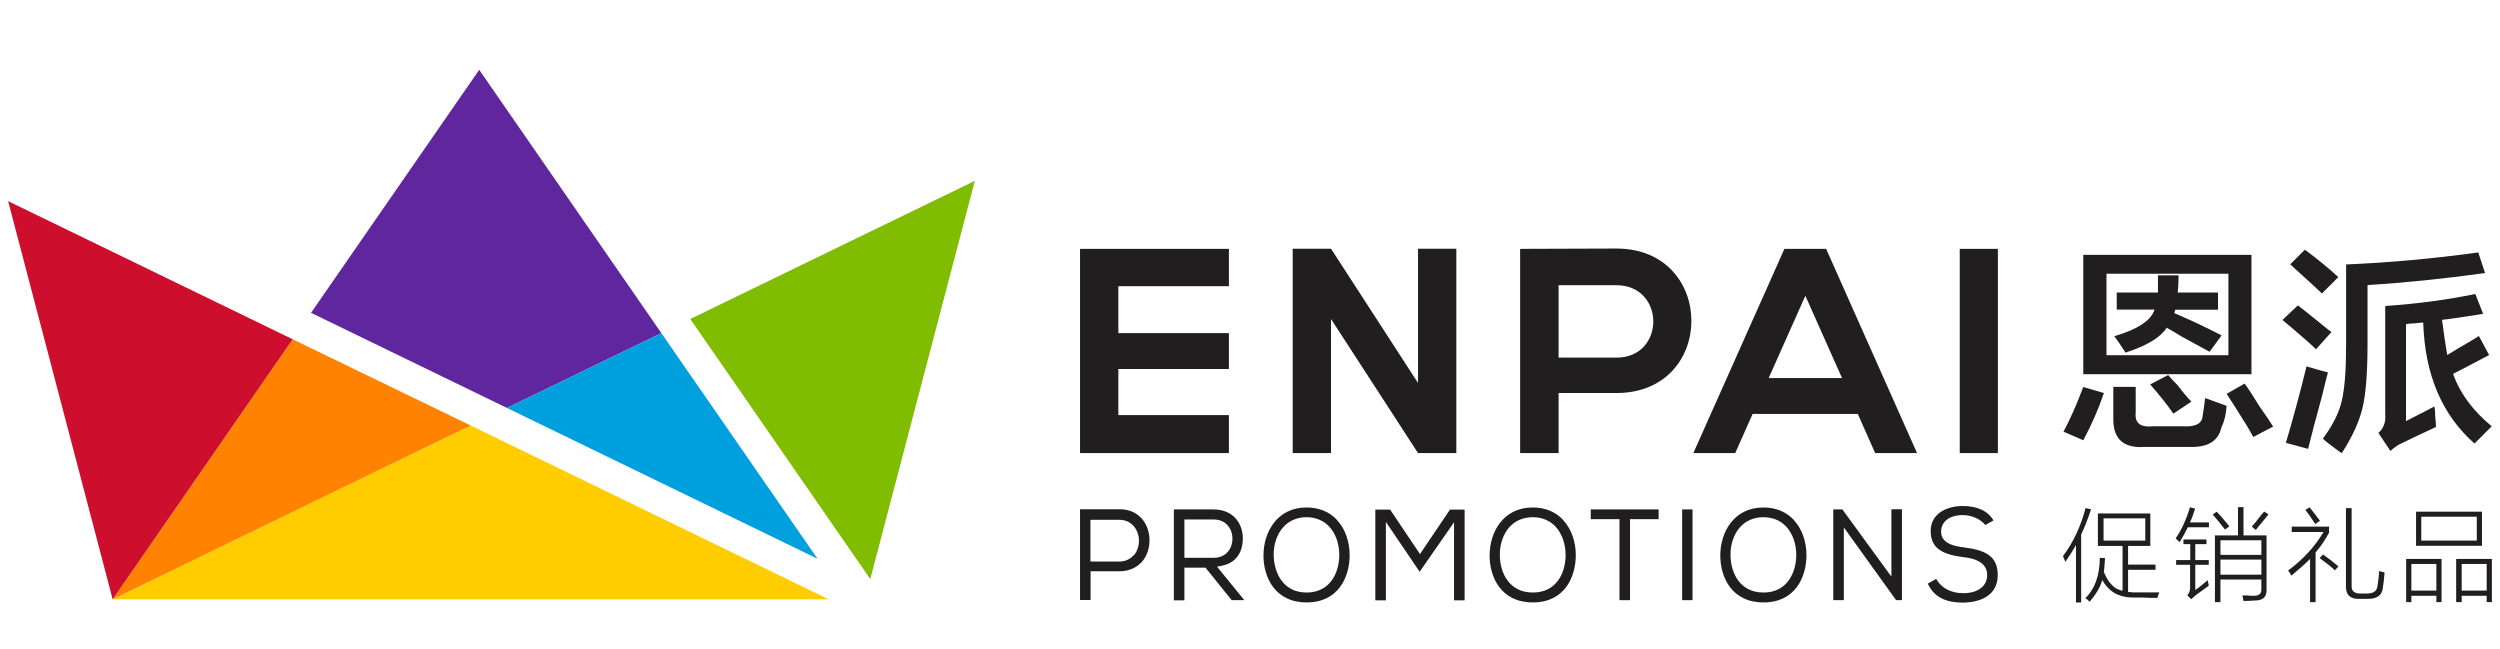
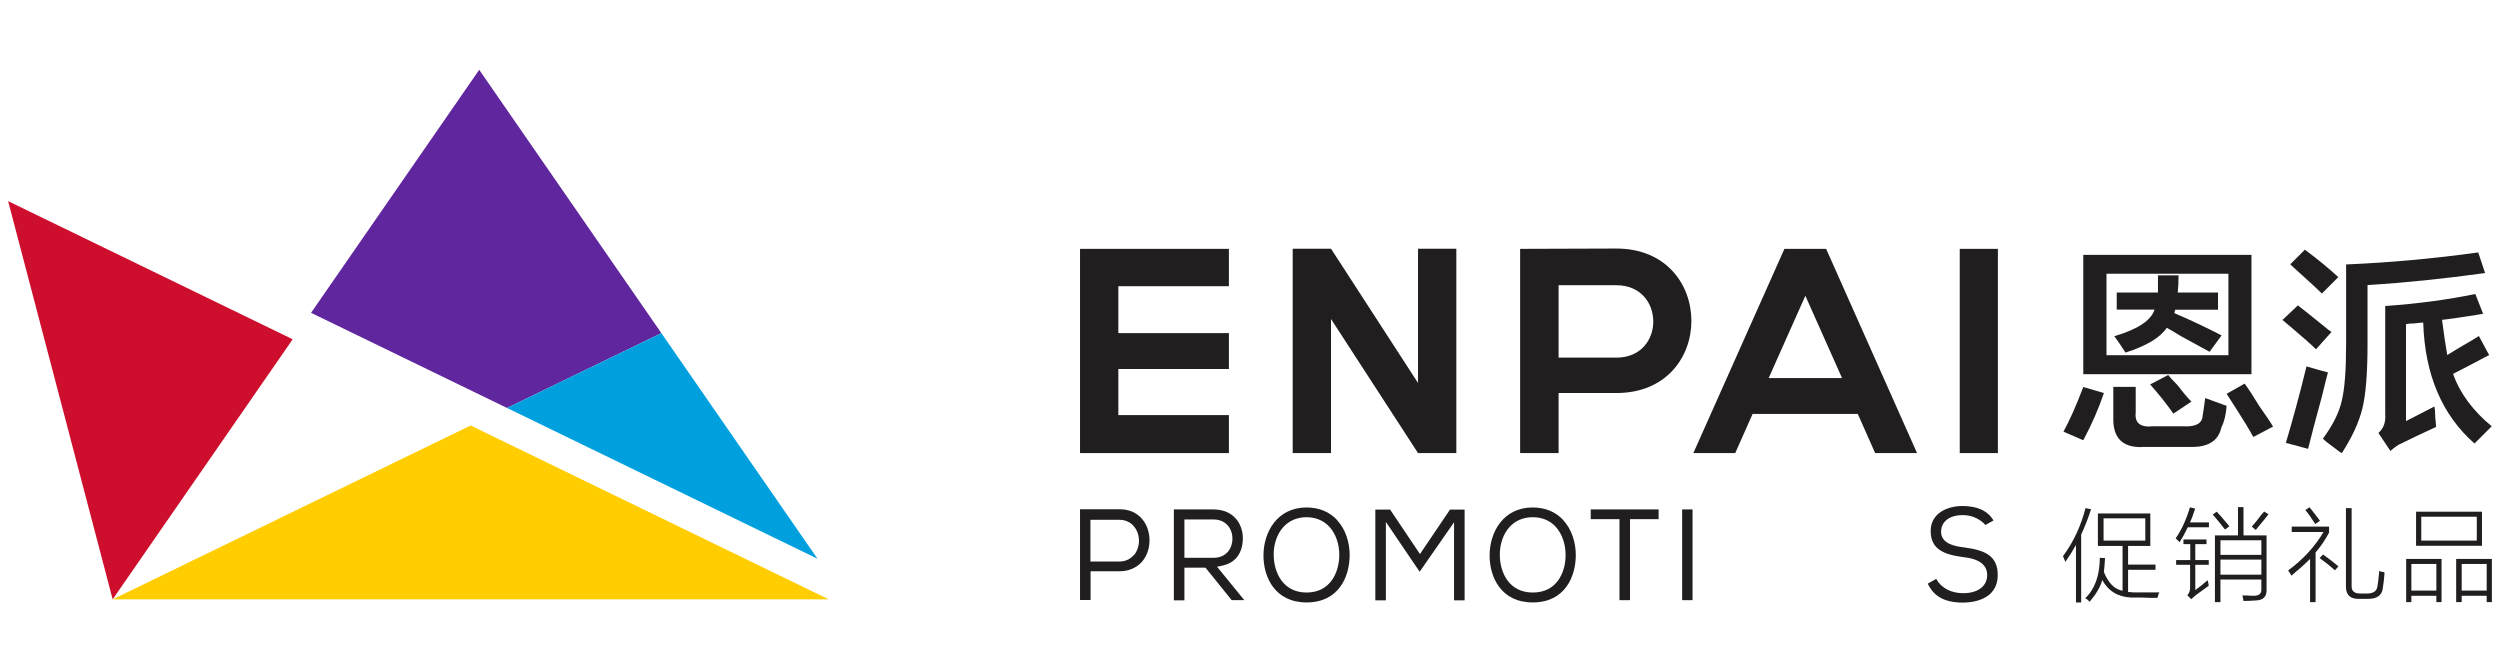
<svg xmlns="http://www.w3.org/2000/svg" id="Layer_1" data-name="Layer 1" viewBox="0 0 154 40">
  <polygon points="28.99 26.21 6.94 36.92 27.92 36.92 32.31 36.92 51.05 36.92 28.99 26.21" style="fill: #ffcd00; stroke-width: 0px;" />
-   <polygon points="18.03 20.9 6.94 36.92 28.99 26.21 18.03 20.9" style="fill: #ff8300; stroke-width: 0px;" />
  <polygon points=".5 12.39 6.94 36.92 18.03 20.9 .5 12.39" style="fill: #ce0e2d; stroke-width: 0px;" />
  <polygon points="29.52 4.3 19.16 19.27 31.23 25.13 40.74 20.52 29.52 4.3" style="fill: #60269e; stroke-width: 0px;" />
  <polygon points="40.74 20.52 31.23 25.13 50.36 34.42 40.74 20.52" style="fill: #00a0df; stroke-width: 0px;" />
-   <polygon points="60.05 11.14 42.52 19.65 53.61 35.67 60.05 11.14" style="fill: #80bc00; stroke-width: 0px;" />
  <rect x="120.72" y="15.33" width="2.35" height="12.58" style="fill: #211e1f; stroke-width: 0px;" />
  <path d="M99.57,15.31c-1.98,0-3.96.02-5.93.02v12.58h2.37v-3.7h3.56c6.17,0,6.15-8.9,0-8.9M99.57,22.03h-3.56v-4.46h3.56c3.02,0,3.04,4.46,0,4.46" style="fill: #211e1f; stroke-width: 0px;" />
  <polygon points="66.53 27.91 75.7 27.91 75.7 25.57 68.89 25.57 68.89 22.73 75.7 22.73 75.7 20.52 68.89 20.52 68.89 17.63 75.7 17.63 75.7 15.33 66.53 15.33 66.53 27.91" style="fill: #211e1f; stroke-width: 0px;" />
  <path d="M109.92,15.33l-5.61,12.58h2.58l1.07-2.41h6.48l1.07,2.41h2.58l-5.6-12.58h-2.58ZM113.47,23.29h-4.52l2.26-5.07,2.26,5.07Z" style="fill: #211e1f; stroke-width: 0px;" />
  <polygon points="87.35 23.59 81.99 15.32 79.63 15.32 79.63 16.02 79.63 27.91 81.99 27.91 81.99 19.65 87.35 27.91 89.71 27.91 89.71 27.21 89.71 15.32 87.35 15.32 87.35 23.59" style="fill: #211e1f; stroke-width: 0px;" />
  <path d="M128.33,27.12l-1.22-.53c.39-.71.79-1.62,1.22-2.75l1.27.37c-.32.95-.74,1.92-1.27,2.91M128.33,15.7h10.36v7.35h-10.36v-7.35ZM129.76,21.88h7.51v-5.02h-7.51v5.02ZM131.98,27.54c-1.23.04-1.83-.56-1.8-1.8v-1.91h1.38v1.59c-.07.63.28.92,1.06.84h1.9c.74.04,1.13-.18,1.16-.63.03-.18.09-.55.16-1.11l1.32.48c-.04.53-.14.97-.32,1.32-.18.84-.83,1.25-1.96,1.21h-2.91ZM130.39,19.08v-1.06h2.54v-1.06h1.27c0,.39-.02.74-.05,1.06h2.48v1.06h-2.64l-.05.21c.99.42,1.96.88,2.91,1.37l-.74,1.01c-.39-.21-.97-.53-1.74-.95-.39-.24-.69-.42-.9-.53-.39.6-1.23,1.11-2.54,1.53-.25-.39-.47-.72-.69-1.01,1.44-.42,2.27-.97,2.48-1.64h-2.33ZM133.88,25.48c-.42-.6-.9-1.2-1.43-1.8l1.11-.58c.11.14.3.35.58.63.35.46.63.79.85,1.01l-1.11.74ZM138.8,26.91c-.21-.39-.56-.97-1.06-1.75-.25-.39-.44-.69-.58-.9l1.11-.63c.21.28.51.74.9,1.38.42.6.71,1.02.85,1.27l-1.22.64Z" style="fill: #211e1f; stroke-width: 0px;" />
  <path d="M142.66,21.51c-.28-.28-.76-.7-1.43-1.27-.28-.24-.49-.42-.63-.53l.95-.9c.32.25.85.67,1.59,1.27.21.18.37.3.48.37l-.95,1.06ZM142.18,27.65l-1.37-.37c.42-1.41.85-2.98,1.27-4.71.46.14.9.26,1.32.37-.07.25-.19.74-.37,1.48-.39,1.41-.67,2.49-.85,3.22M143.03,18.08c-.25-.25-.69-.65-1.32-1.22-.28-.25-.49-.44-.63-.58l.9-.9c.85.63,1.53,1.2,2.06,1.69l-1,1ZM144.25,27.91c-.07-.03-.19-.12-.37-.26-.39-.28-.65-.49-.79-.63.6-.81.99-1.58,1.16-2.32.18-.74.27-1.89.27-3.44v-4.97c2.61-.11,5.32-.35,8.14-.74l.42,1.27c-2.54.35-4.95.6-7.24.74v3.59c0,1.8-.1,3.14-.32,4.02-.21.85-.63,1.76-1.27,2.75M152.44,27.33c-2.01-1.76-3.07-4.25-3.17-7.46-.1,0-.28.02-.53.05-.25,0-.42.02-.53.05v5.97l1.75-.9c.03.14.05.35.05.63.03.32.05.53.05.63-.85.39-1.62.76-2.33,1.11-.21.14-.37.26-.48.37l-.74-1.11c.32-.28.46-.67.42-1.16v-6.66c2.01-.14,3.86-.39,5.55-.74l.48,1.22c-.21.04-.55.09-1,.16-.67.1-1.18.18-1.53.21.1.81.21,1.53.32,2.17.18-.11.44-.27.79-.48.49-.28.88-.51,1.16-.69l.63,1.17c-1.06.56-1.8.95-2.22,1.16.42,1.2,1.22,2.27,2.38,3.23-.35.35-.71.71-1.06,1.06" style="fill: #211e1f; stroke-width: 0px;" />
  <path d="M127.23,34.62s-.05-.13-.1-.24c-.02-.05-.03-.09-.05-.12.64-.86,1.1-1.85,1.39-2.96l.34.07c-.19.59-.4,1.11-.61,1.56v4.18h-.32v-3.54c-.2.36-.42.71-.66,1.05M128.72,37.07c-.07-.08-.15-.16-.27-.22.59-.56.89-1.39.9-2.49l.32.02c-.02.33-.04.61-.07.86.28.68.66,1.07,1.15,1.15v-2.76h-1.52v-2h3.23v2h-1.37v1.15h1.69v.32h-1.69v1.37c.08,0,.18,0,.29.02h1.64c-.05.08-.09.19-.12.34-.25,0-.56,0-.93-.02h-.66c-.83-.03-1.43-.39-1.81-1.08-.11.42-.38.87-.78,1.34M129.58,33.3h2.57v-1.37h-2.57v1.37Z" style="fill: #211e1f; stroke-width: 0px;" />
  <path d="M134.26,33.4s-.09-.11-.17-.17c-.03-.03-.06-.06-.07-.07.36-.51.65-1.14.88-1.91l.32.08c-.1.32-.2.61-.32.85h1.17v.3h-1.3c-.15.31-.32.62-.51.93M134.06,34.5h.86v-.98h-.42v-.29h1.42v.29h-.69v.98h.83v.29h-.83v1.56c.23-.16.48-.37.76-.61.03.13.06.24.07.34-.15.11-.42.31-.81.59-.11.1-.2.18-.27.24l-.24-.24c.11-.13.17-.28.17-.44v-1.44h-.86v-.29ZM136.31,31.69l.24-.17c.16.16.39.43.68.78-.19-.23-.16-.19.1.12l-.27.2c-.26-.34-.51-.65-.76-.93M136.78,37.09h-.34v-4.11h1.42v-1.74h.34v1.74h1.42v3.33c.02.46-.22.68-.71.68-.24.02-.48.03-.71.03-.02-.13-.04-.25-.07-.34h.29c.16.02.3.02.42.02.32,0,.48-.14.46-.41v-.59h-2.52v1.39ZM136.78,34.18h2.52v-.9h-2.52v.9ZM136.78,35.4h2.52v-.93h-2.52v.93ZM138.95,32.64l-.24-.2c.15-.16.35-.41.61-.76.07-.06.11-.12.15-.17l.27.17c-.15.2-.37.46-.66.81-.05.07-.09.12-.12.15" style="fill: #211e1f; stroke-width: 0px;" />
  <path d="M141.17,32.76v-.32h2.3v.37c-.24.46-.52.86-.83,1.22v3.06h-.34v-2.66c-.34.34-.73.68-1.15,1.03-.02-.03-.05-.09-.1-.17-.05-.07-.08-.11-.1-.15.91-.67,1.64-1.46,2.18-2.37h-1.96ZM142,31.42l.27-.17c.2.25.41.52.64.83l-.29.2c-.23-.36-.43-.65-.61-.86M142.88,34.38l.22-.22c.29.2.61.44.95.73l-.22.24c-.31-.28-.63-.53-.95-.76M144.52,31.3h.34v4.77c-.02.34.17.5.56.49h.39c.39,0,.6-.15.64-.44.03-.15.06-.42.1-.83v-.12c.05.03.14.06.27.07.03.02.06.03.07.03-.03.39-.07.73-.12,1.03-.07.39-.37.59-.91.59h-.54c-.55.02-.82-.25-.81-.78v-4.79Z" style="fill: #211e1f; stroke-width: 0px;" />
  <path d="M148.22,34.43h2.18v2.66h-.32v-.39h-1.54v.39h-.32v-2.66ZM148.54,36.38h1.54v-1.64h-1.54v1.64ZM148.83,31.52h4.06v2.1h-4.06v-2.1ZM149.15,33.3h3.42v-1.47h-3.42v1.47ZM151.3,34.43h2.2v2.66h-.32v-.39h-1.54v.39h-.34v-2.66ZM151.64,36.38h1.54v-1.64h-1.54v1.64Z" style="fill: #211e1f; stroke-width: 0px;" />
  <path d="M68.95,31.37c-.44,0-.87,0-1.31,0-.37,0-.74,0-1.11,0v5.59h.65v-1.77h1.78c.57,0,1.05-.21,1.39-.59.3-.35.46-.81.46-1.32,0-.92-.58-1.91-1.84-1.91M69.85,34.18c-.15.18-.43.41-.9.41h-1.78v-2.57h1.78c.79,0,1.21.65,1.21,1.29,0,.33-.11.65-.3.88" style="fill: #211e1f; stroke-width: 0px;" />
  <path d="M75.88,36.97h.77l-1.68-2.06.34-.07c1.08-.24,1.25-1.16,1.25-1.68,0-.88-.56-1.77-1.8-1.78-.44,0-.88,0-1.33,0-.37,0-.75,0-1.12,0v5.6h.65v-2.01h1.3l1.62,2.01ZM72.96,32h1.8c.79,0,1.16.61,1.16,1.18s-.36,1.18-1.16,1.18h-1.8v-2.36Z" style="fill: #211e1f; stroke-width: 0px;" />
  <path d="M82.38,32.05c-.47-.52-1.13-.79-1.89-.79-1.83,0-2.66,1.53-2.66,2.96,0,1.33.7,2.89,2.66,2.89s2.64-1.56,2.65-2.9c0-.83-.27-1.62-.76-2.15M80.49,36.5c-1.46,0-2-1.22-2.03-2.26-.02-.69.2-1.34.59-1.77.36-.4.86-.61,1.43-.61s1.07.21,1.42.6c.39.43.61,1.08.6,1.77-.02,1.05-.56,2.27-2.02,2.27" style="fill: #211e1f; stroke-width: 0px;" />
  <polygon points="90.22 36.98 90.22 31.39 89.32 31.39 87.47 34.13 85.63 31.39 84.72 31.39 84.72 36.98 85.37 36.98 85.37 32.15 87.45 35.22 89.57 32.17 89.57 36.98 90.22 36.98" style="fill: #211e1f; stroke-width: 0px;" />
  <path d="M96.31,32.05c-.47-.52-1.13-.79-1.89-.79-1.83,0-2.66,1.53-2.66,2.96,0,1.33.7,2.89,2.66,2.89s2.64-1.56,2.65-2.9c0-.83-.27-1.62-.76-2.15M94.42,36.5c-1.46,0-2.01-1.22-2.03-2.26-.02-.69.2-1.33.59-1.77.36-.4.86-.61,1.44-.61s1.07.21,1.42.6c.39.43.61,1.08.6,1.77-.01,1.05-.55,2.27-2.02,2.27" style="fill: #211e1f; stroke-width: 0px;" />
  <polygon points="102.17 31.38 97.99 31.38 97.99 31.98 99.76 31.98 99.76 36.97 100.41 36.97 100.41 31.98 102.17 31.98 102.17 31.38" style="fill: #211e1f; stroke-width: 0px;" />
  <rect x="103.62" y="31.38" width=".64" height="5.59" style="fill: #211e1f; stroke-width: 0px;" />
-   <path d="M110.52,32.05c-.47-.52-1.13-.79-1.89-.79-1.83,0-2.66,1.53-2.66,2.96,0,1.33.7,2.89,2.66,2.89s2.64-1.56,2.65-2.9c0-.83-.27-1.62-.76-2.15M108.63,36.5c-1.46,0-2.01-1.22-2.03-2.26-.02-.69.2-1.33.59-1.77.36-.4.86-.61,1.44-.61s1.07.21,1.42.6c.39.43.61,1.08.6,1.77-.02,1.05-.56,2.27-2.02,2.27" style="fill: #211e1f; stroke-width: 0px;" />
-   <polygon points="117.16 36.97 117.16 31.37 116.51 31.37 116.51 35.52 113.49 31.38 112.93 31.38 112.93 36.97 113.58 36.97 113.58 32.49 116.8 36.97 117.16 36.97" style="fill: #211e1f; stroke-width: 0px;" />
  <path d="M120.99,33.72c-.49-.06-1.42-.19-1.42-.97,0-.49.36-1.02,1.35-1.02.6,0,1.11.29,1.38.61l.5-.28c-.35-.59-.99-.89-1.91-.89-.9,0-1.96.42-1.96,1.54s.8,1.45,2.01,1.61c.36.04,1.47.17,1.47,1.1,0,.69-.57,1.12-1.48,1.12-.75,0-1.35-.32-1.66-.88l-.52.29c.37.8,1.06,1.17,2.17,1.17.5,0,2.14-.12,2.14-1.7,0-1.19-.79-1.53-2.07-1.7" style="fill: #211e1f; stroke-width: 0px;" />
</svg>